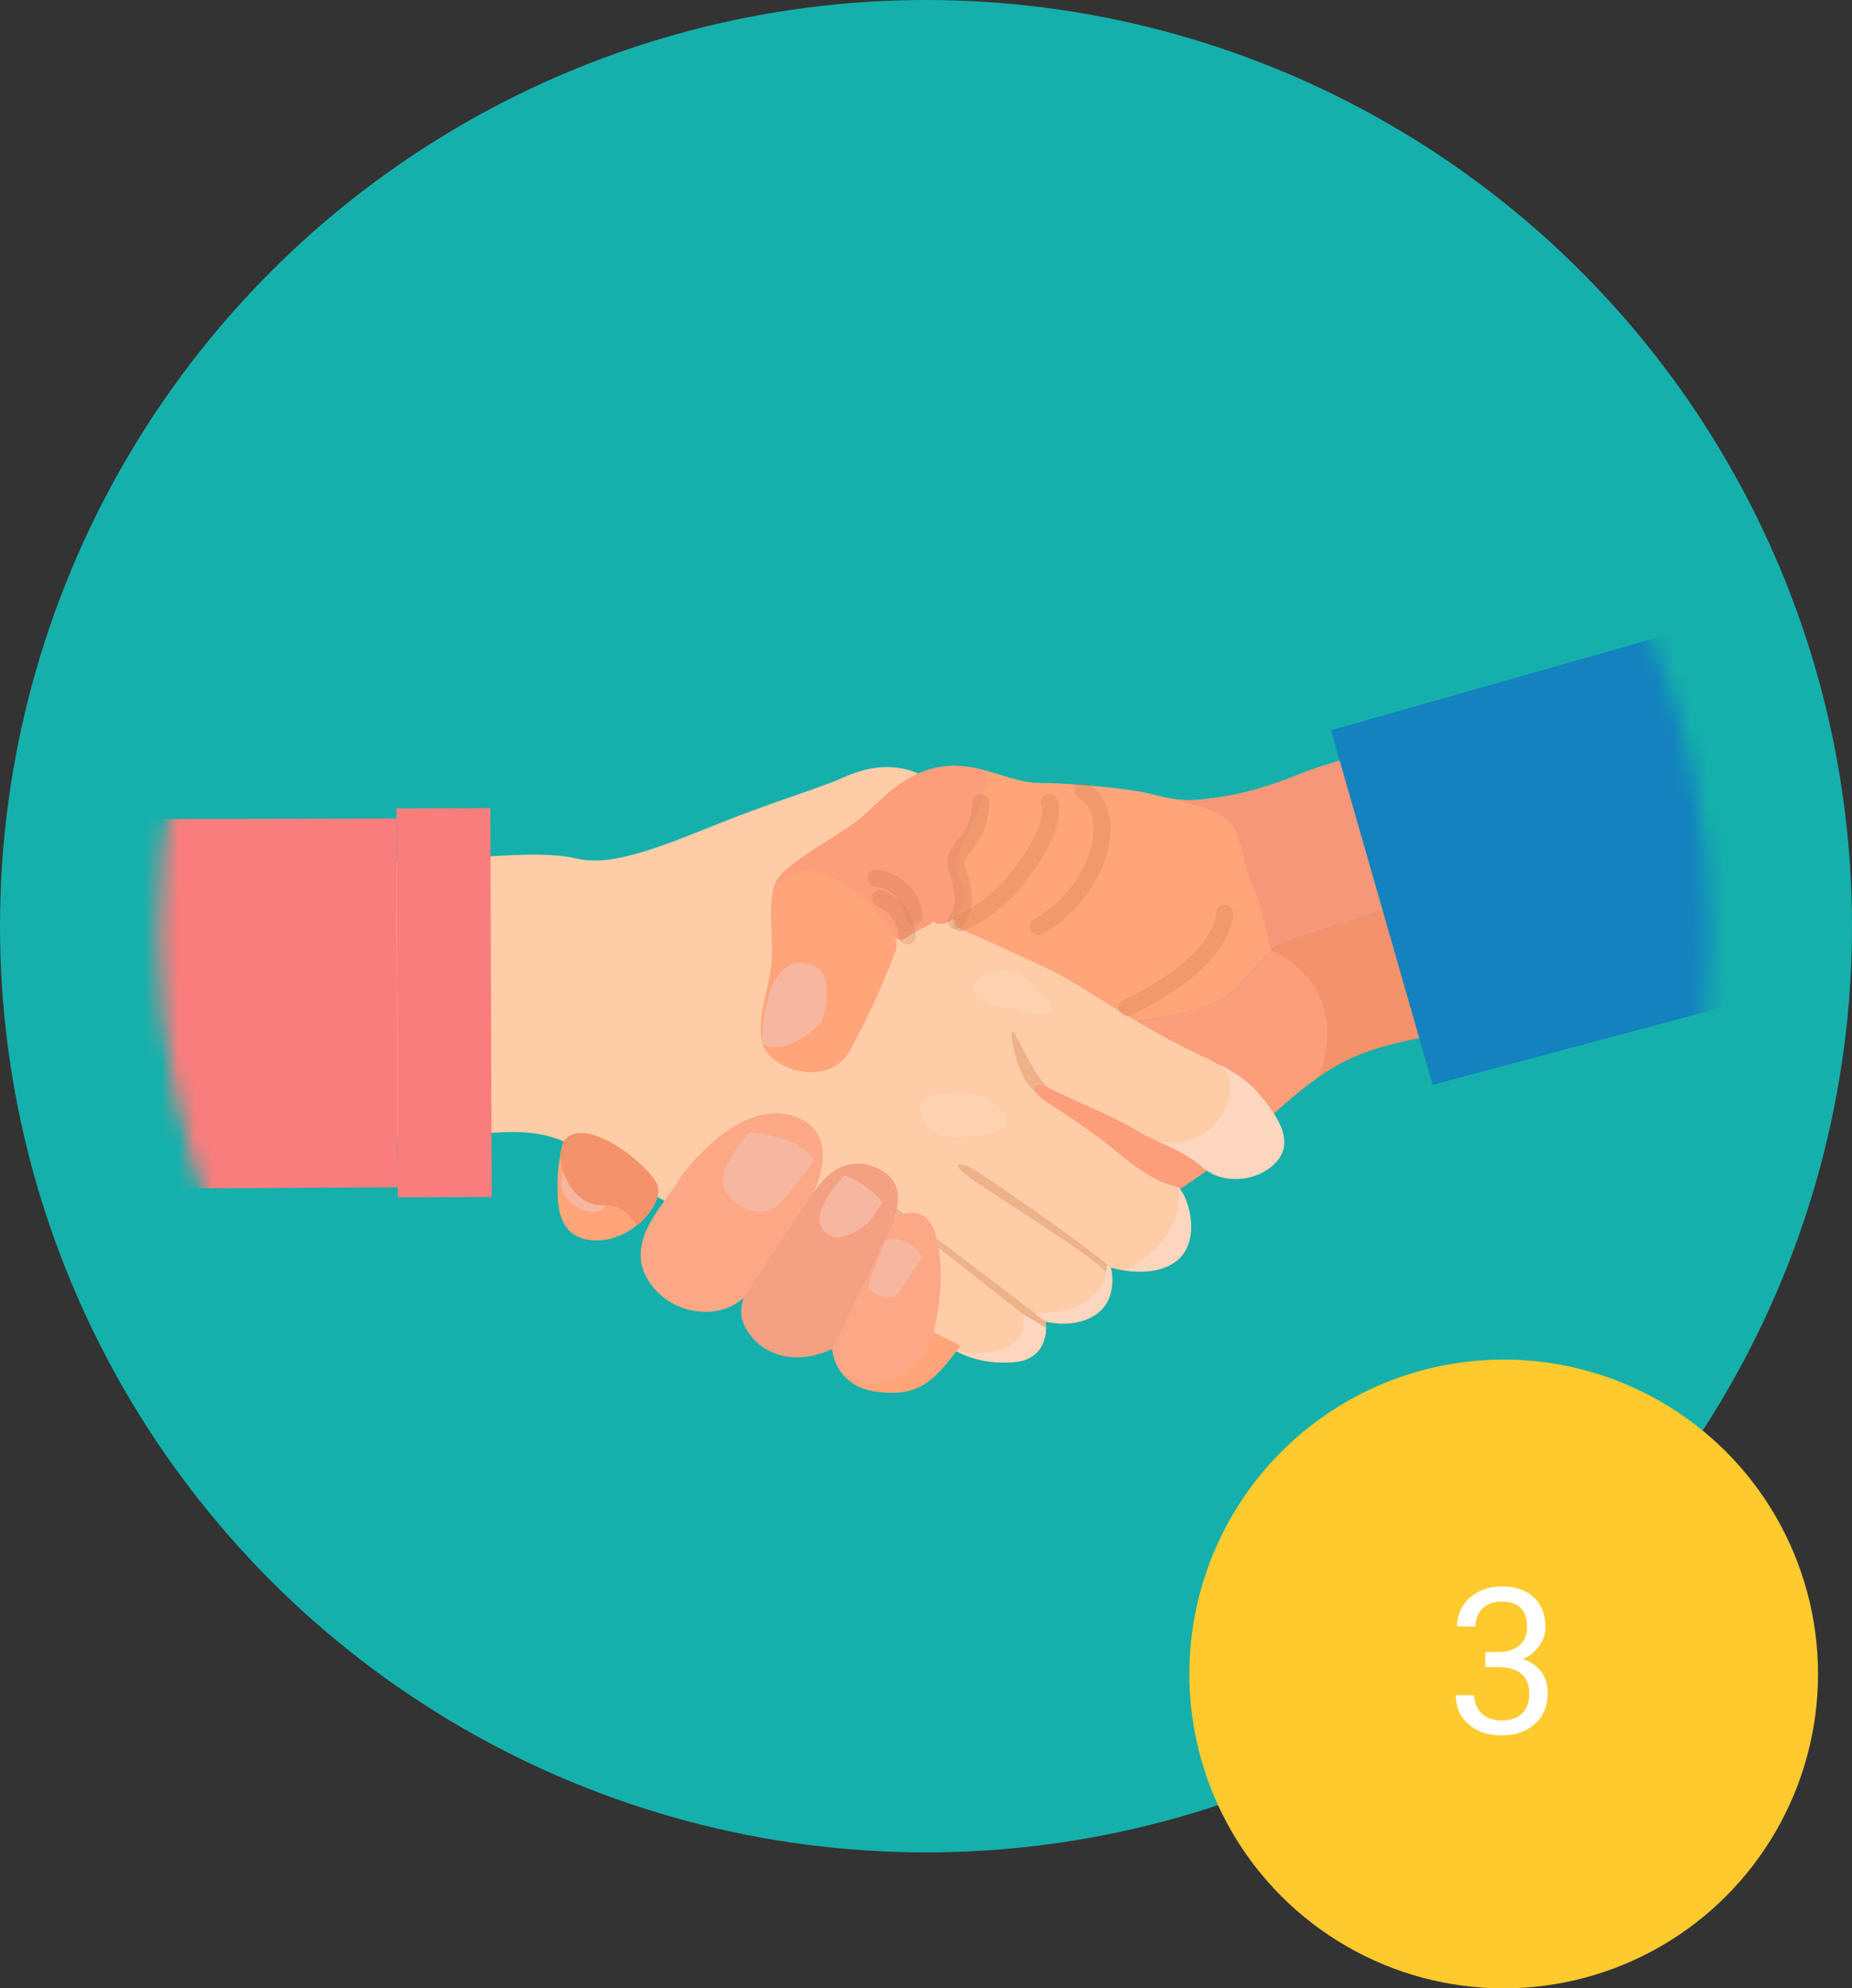
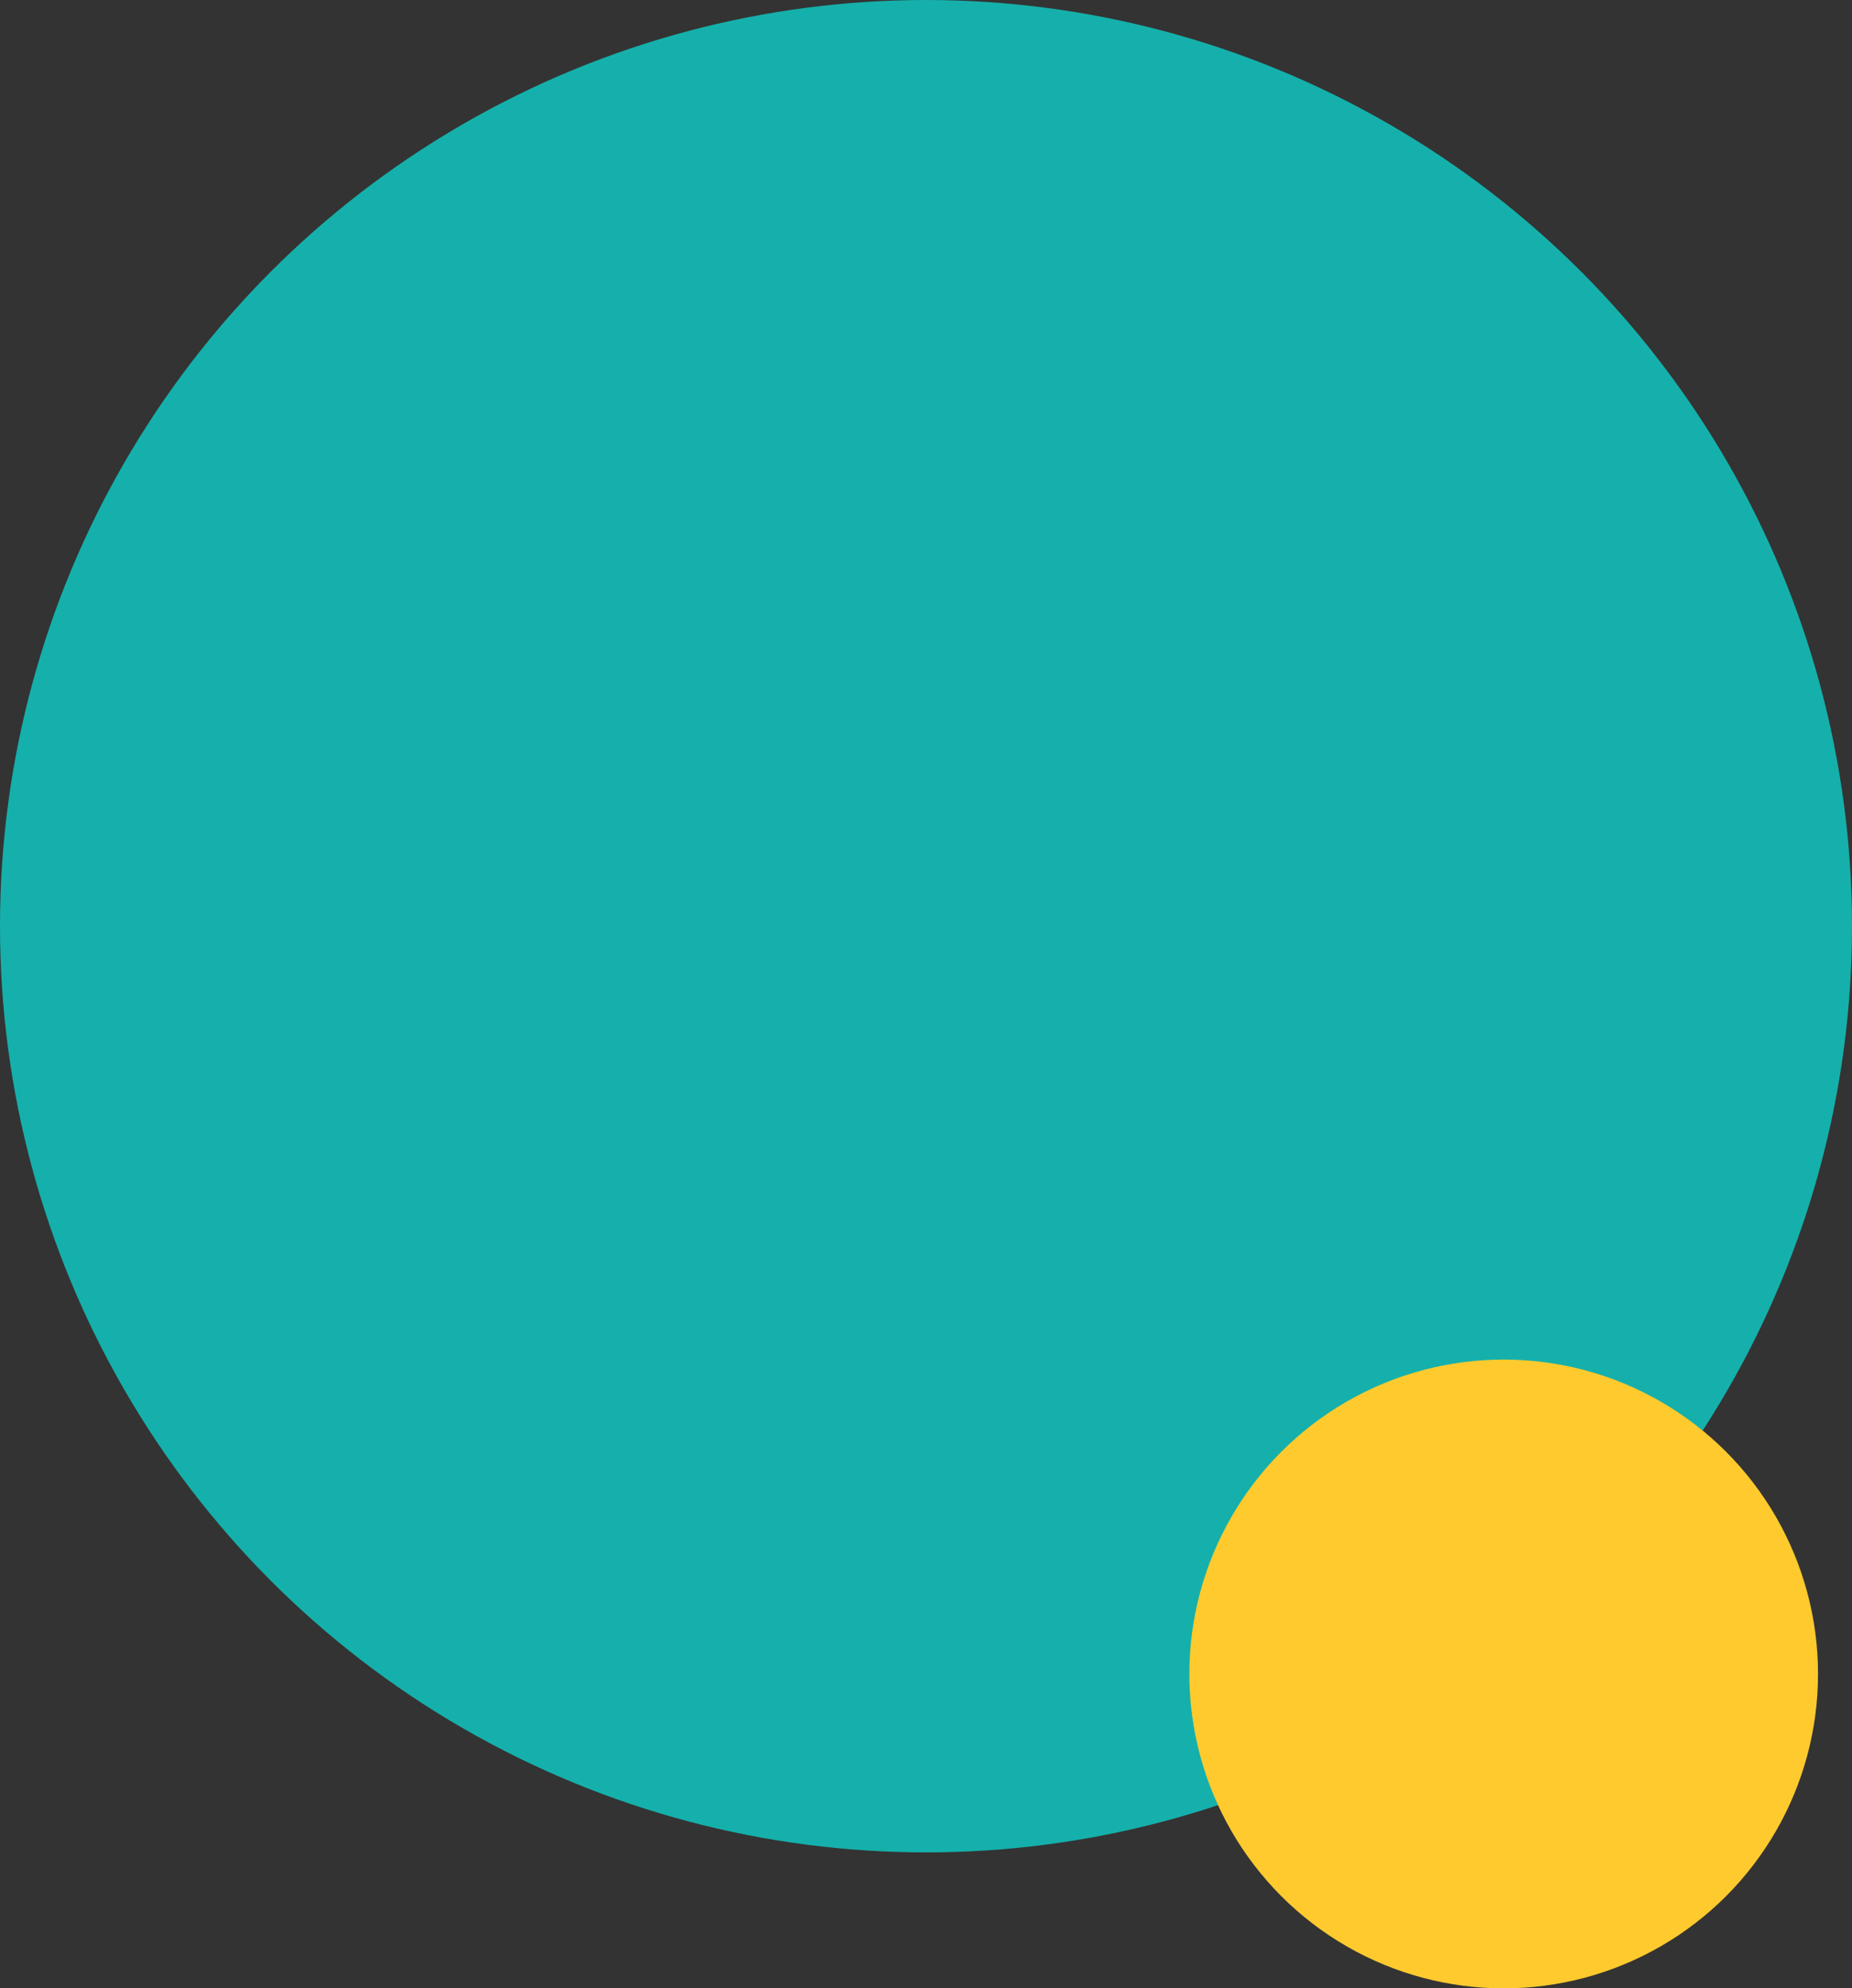
<svg xmlns="http://www.w3.org/2000/svg" width="109" height="117" viewBox="0 0 109 117" fill="none">
  <rect x="0" y="0" width="109" height="117" fill="#333333" stroke="none" />
  <circle cx="54.5" cy="54.5" r="54.5" fill="#15B0AB" />
  <circle cx="55" cy="55" r="53" fill="#15B0AB" />
  <mask id="mask0" mask-type="alpha" maskUnits="userSpaceOnUse" x="9" y="9" width="92" height="92">
-     <circle cx="55" cy="55" r="45.654" fill="#15B0AB" />
-   </mask>
+     </mask>
  <g mask="url(#mask0)">
    <g style="mix-blend-mode:multiply">
      <path d="M56.199 56.507C56.199 56.492 56.199 56.478 56.209 56.462C56.205 56.477 56.201 56.492 56.199 56.507V56.507ZM80.588 56.168H80.6H80.588Z" fill="#CCC6C6" />
    </g>
    <path d="M75.167 55.627C74.053 56.417 73.416 57.697 72.143 58.651C70.871 59.606 66.888 60.086 66.888 60.086C66.888 60.086 63.864 58.016 61.476 56.902C59.087 55.787 57.333 54.99 56.544 54.673C56.071 54.476 56.15 54.124 56.311 53.864C56.114 54.089 55.797 54.353 55.43 54.353C55.063 54.353 54.974 54.261 54.944 54.174C54.796 54.45 53.905 54.742 53.366 55.15C52.989 55.432 52.775 55.27 52.672 55.089C52.778 55.362 52.798 55.661 52.729 55.945C51.963 57.969 51.059 59.938 50.023 61.837C49.216 63.248 47.583 63.319 46.37 62.824C41.196 74.953 56.55 79.196 56.55 79.196C56.55 79.196 63.715 73.146 67.853 70.911C71.991 68.676 74.54 65.658 77.088 63.747C79.637 61.835 81.387 61.518 85.208 60.723C89.029 59.928 96.67 60.086 104.312 58.494L104.202 46.903C102.286 47.445 76.24 54.86 75.167 55.627Z" fill="#F4926C" />
    <path d="M74.85 55.945L74.796 55.925C73.897 56.714 73.268 57.809 72.143 58.651C70.869 59.608 66.888 60.085 66.888 60.085C66.888 60.085 63.864 58.016 61.476 56.901C59.087 55.787 57.333 54.99 56.544 54.672C56.071 54.475 56.15 54.124 56.311 53.864C56.114 54.089 55.797 54.353 55.43 54.353C55.063 54.353 54.974 54.26 54.944 54.173C54.796 54.45 53.905 54.742 53.366 55.15C52.989 55.432 52.775 55.27 52.672 55.089C52.778 55.362 52.798 55.66 52.729 55.945C51.963 57.969 51.059 59.937 50.023 61.837C49.216 63.247 47.583 63.318 46.37 62.823C41.196 74.953 56.55 79.196 56.55 79.196C56.55 79.196 63.715 73.146 67.853 70.911C71.991 68.676 74.54 65.658 77.088 63.746C77.264 63.614 77.438 63.49 77.609 63.372C78.953 59.933 77.505 57.085 74.85 55.945Z" fill="#FC9E7A" />
    <path d="M5.673 50.215C12.678 51.004 17.456 51.004 23.505 50.692C29.555 50.38 31.942 50.055 34.011 50.532C36.081 51.01 39.106 49.743 42.296 48.463C45.486 47.183 48.188 46.394 49.62 45.757C51.053 45.12 53.282 44.482 55.67 46.546C58.059 48.609 60.602 51.321 60.602 51.321L55.974 54.036C55.974 54.036 61.229 56.582 63.776 58.178C66.322 59.774 67.918 60.727 69.508 61.531C71.098 62.336 73.009 63.123 73.966 64.238C74.923 65.352 76.195 66.944 75.238 68.218C74.281 69.493 72.055 69.81 70.78 68.696C69.506 67.581 67.756 67.104 66.802 66.467C65.847 65.83 62.024 64.238 61.547 63.92C61.069 63.603 60.432 63.92 61.229 64.557C62.026 65.194 63.776 66.149 65.687 67.741C67.598 69.333 68.553 69.653 69.188 69.81C69.823 69.968 70.78 72.836 69.348 74.109C67.916 75.381 65.368 74.588 65.368 74.588C65.368 74.588 65.845 76.338 64.578 77.294C63.312 78.251 61.553 77.772 61.553 77.772C61.553 77.772 61.872 80.001 59.643 80.158C57.414 80.316 56.14 79.523 55.025 78.726C53.911 77.929 39.106 70.911 36.72 69.315C34.333 67.719 33.057 66.609 30.191 66.609C27.324 66.609 5.673 68.526 5.673 68.526V50.215Z" fill="#FECCA7" />
    <path d="M65.454 75.094C65.444 74.919 65.417 74.745 65.375 74.574C63.466 72.98 57.734 69.001 57.09 68.682C56.447 68.362 55.658 68.364 57.57 69.638C59.481 70.913 63.47 73.457 64.421 74.246C64.833 74.599 65.186 74.883 65.454 75.094Z" fill="#EDB28A" />
    <path d="M52.559 70.992C51.77 70.512 51.605 70.672 53.514 72.106C54.895 73.134 59.219 76.548 61.548 78.389C61.572 78.185 61.572 77.979 61.548 77.775L61.468 77.677C59.722 76.404 53.356 71.469 52.559 70.992Z" fill="#EDB28A" />
    <path d="M69.295 69.842C69.772 71.785 68.04 73.949 66.151 74.742C67.019 74.876 68.423 74.925 69.356 74.095C70.717 72.885 69.924 70.24 69.295 69.842Z" fill="#FCD6BE" />
    <path d="M65.375 74.574H65.395L65.218 74.436L65.129 74.497C65.07 76.338 63.099 77.401 61.118 77.212L60.921 77.35L61.56 77.744C61.56 77.744 63.312 78.221 64.586 77.267C65.861 76.312 65.375 74.574 65.375 74.574Z" fill="#FCD6BE" />
    <path d="M71.802 62.654C73.445 63.95 71.583 67.887 68.127 67.133C68.991 67.528 69.985 67.98 70.788 68.682C72.062 69.796 74.291 69.471 75.246 68.205C76.201 66.938 74.928 65.338 73.974 64.224C73.459 63.626 72.67 63.119 71.802 62.654Z" fill="#FCD6BE" />
    <path d="M61.554 63.906L61.59 63.928C60.576 62.77 59.87 60.947 59.645 60.722C59.325 60.403 59.773 63.409 60.982 64.295C60.617 63.831 61.144 63.632 61.554 63.906Z" fill="#EDB28A" />
    <path d="M59.645 80.145C61.304 80.026 61.551 78.764 61.57 78.123L60.19 77.316C60.584 79.103 58.69 79.987 56.219 79.468C57.27 80.025 58.461 80.26 59.645 80.145Z" fill="#FCD6BE" />
    <path d="M104.223 37.876C104.223 37.876 79.943 44.165 76.759 45.447C73.575 46.729 72.149 46.871 70.869 47.025C69.589 47.179 68.957 47.025 67.685 46.705C66.413 46.386 62.908 46.068 61.158 46.068C59.408 46.068 57.655 44.796 55.426 45.113C53.197 45.431 51.764 47.188 50.648 48.145C49.532 49.102 46.348 50.692 45.717 51.806C45.085 52.921 45.557 55.15 45.397 56.738C45.237 58.326 44.442 60.081 44.92 61.513C45.397 62.946 48.741 64.062 50.015 61.833C51.051 59.933 51.955 57.965 52.721 55.941C52.881 55.464 52.562 54.826 52.562 54.826C52.562 54.826 52.721 55.615 53.35 55.146C53.98 54.676 55.102 54.357 54.942 54.031C54.942 54.031 54.783 54.349 55.42 54.349C56.057 54.349 56.534 53.56 56.534 53.56C56.534 53.56 55.745 54.349 56.534 54.675C57.323 55 59.081 55.789 61.466 56.904C63.85 58.018 66.878 60.087 66.878 60.087C66.878 60.087 70.859 59.61 72.133 58.653C73.408 57.697 74.043 56.426 75.157 55.629C76.272 54.832 104.302 46.871 104.302 46.871L104.223 37.876Z" fill="#FFA579" />
    <path d="M56.54 79.19C54.948 81.259 54.151 82.216 51.609 81.896C49.066 81.577 48.583 79.19 49.22 77.915L52.246 71.866C52.246 71.866 54.475 70.274 55.112 72.822C55.749 75.371 54.948 78.389 54.948 78.389L56.54 79.19Z" fill="#FFA579" />
    <path d="M52.242 71.865L49.216 77.915C48.995 78.406 48.917 78.949 48.992 79.482C49.067 80.014 49.292 80.515 49.64 80.925C52.291 82.342 54.471 80.304 54.948 78.394C54.948 78.394 55.737 75.368 55.108 72.822C54.479 70.275 52.242 71.865 52.242 71.865Z" fill="#FCA886" />
    <path d="M48.981 79.385C46.987 80.304 45.233 79.827 44.281 78.712C43.328 77.598 43.644 76.801 43.803 76.166C43.963 75.531 47.784 70.116 48.579 69.319C49.374 68.522 50.65 68.045 52.082 69.001C53.514 69.958 52.559 72.025 52.242 72.662C51.924 73.3 48.981 79.385 48.981 79.385Z" fill="#F4A082" />
    <path d="M43.803 76.324C42.371 77.758 39.345 77.438 38.073 75.209C36.801 72.98 39.187 70.751 39.823 69.639C40.458 68.526 43.644 64.707 46.669 65.658C49.695 66.609 47.886 70.163 47.886 70.163L43.803 76.324Z" fill="#FCA886" />
-     <path d="M33.138 67.249C34.25 65.338 38.391 68.681 38.708 69.796C39.026 70.91 37.116 73.139 34.887 72.98C32.658 72.82 32.818 70.593 32.818 69.478C32.834 68.725 32.941 67.977 33.138 67.249V67.249Z" fill="#FFA579" />
    <path d="M38.708 69.796C38.391 68.681 34.25 65.338 33.138 67.249C33.138 67.249 33.049 67.555 32.966 68.005C33.069 69.396 33.972 70.91 35.364 70.91C36.501 70.91 36.836 71.21 37.471 72.112C38.361 71.404 38.888 70.423 38.708 69.796Z" fill="#F4926C" />
    <path d="M56.461 53.637C57.096 52.682 56.619 52.205 56.301 51.248C55.984 50.291 57.416 48.702 58.053 46.155C58.099 45.952 58.062 45.739 57.951 45.563C57.84 45.386 57.664 45.261 57.461 45.214C56.796 45.063 56.11 45.031 55.434 45.119C53.205 45.439 51.772 47.188 50.658 48.145C49.543 49.102 46.358 50.692 45.727 51.806C45.596 52.047 45.509 52.308 45.468 52.578C47.046 49.455 51.218 52.522 52.652 55.071L52.692 55.14L52.674 55.089C52.782 55.27 52.992 55.432 53.368 55.15C53.913 54.742 54.804 54.45 54.946 54.173C54.976 54.26 55.084 54.353 55.432 54.353C55.779 54.353 56.112 54.089 56.313 53.864L56.297 53.893C56.347 53.809 56.402 53.732 56.461 53.637Z" fill="#FC9E7A" />
    <path d="M73.727 52.124C74.479 53.964 74.441 54.97 74.814 55.903C74.925 55.807 75.039 55.706 75.159 55.627C76.274 54.838 104.294 46.871 104.294 46.871L104.215 37.876C104.215 37.876 79.943 44.165 76.759 45.447C73.575 46.729 72.149 46.871 70.869 47.025C70.069 47.14 69.254 47.096 68.47 46.897V46.897C73.893 48.145 72.301 48.623 73.727 52.124Z" fill="#F79779" />
    <path d="M51.127 75.528C51.127 76.483 52.719 76.317 52.719 76.317L54.311 73.931C54.311 73.931 53.674 73.142 53.037 72.974C52.4 72.806 52.082 72.974 52.082 72.974L51.127 75.528Z" fill="#F7B69F" />
    <path d="M51.127 69.956C50.226 69.281 49.693 69.167 49.693 69.167C49.693 69.167 47.624 71.238 48.421 72.353C49.218 73.467 50.968 72.193 51.285 71.716C51.603 71.238 51.922 70.759 51.922 70.759C51.922 70.759 51.765 70.433 51.127 69.956Z" fill="#F7B69F" />
    <path d="M46.35 67.09C45.623 66.866 44.878 66.706 44.123 66.613C44.123 66.613 42.363 68.526 42.529 69.639C42.695 70.751 44.78 71.992 45.882 70.822C46.63 70.002 47.318 69.13 47.942 68.213C47.516 67.709 46.968 67.322 46.35 67.09V67.09Z" fill="#F7B69F" />
    <path d="M35.365 70.911C34.309 70.911 33.534 70.039 33.177 69.009C33.015 69.514 32.98 70.051 33.295 70.433C33.954 71.222 35.159 71.686 35.645 70.919C35.556 70.915 35.459 70.911 35.365 70.911Z" fill="#F7B69F" />
    <path d="M44.839 61.438C46.431 62.228 48.34 60.164 48.34 60.164C48.34 60.164 49.614 56.811 47.226 56.663C44.837 56.515 44.839 61.438 44.839 61.438Z" fill="#F7B69F" />
    <g opacity="0.42">
      <path opacity="0.44" d="M56.54 54.308C59.84 52.941 62.385 48.327 61.748 47.206" stroke="#AF6038" stroke-miterlimit="10" stroke-linecap="round" />
      <path opacity="0.44" d="M57.73 47.223C57.613 49.925 55.864 49.767 56.349 51.199C56.834 52.632 56.822 53.497 56.268 54.178" stroke="#AF6038" stroke-miterlimit="10" stroke-linecap="round" />
      <path opacity="0.44" d="M72.088 53.732C71.77 56.914 66.31 59.312 66.31 59.312" stroke="#AF6038" stroke-miterlimit="10" stroke-linecap="round" />
      <path opacity="0.44" d="M51.806 52.86C52.258 53.037 52.65 53.342 52.932 53.737C53.215 54.133 53.376 54.602 53.398 55.087" stroke="#AF6038" stroke-miterlimit="10" stroke-linecap="round" />
      <path opacity="0.44" d="M51.567 51.669C52.136 51.735 52.666 51.99 53.072 52.394C53.477 52.798 53.735 53.327 53.804 53.895" stroke="#AF6038" stroke-miterlimit="10" stroke-linecap="round" />
      <path opacity="0.44" d="M63.742 46.53C65.884 47.69 64.925 52.303 61.112 54.531" stroke="#AF6038" stroke-miterlimit="10" stroke-linecap="round" />
    </g>
-     <path opacity="0.39" d="M58.966 65.329C59.953 66.419 58.525 66.81 56.339 66.94C54.153 67.07 53.483 64.597 54.909 64.394C57.136 64.076 58.093 64.352 58.966 65.329Z" fill="#FFD9C0" />
    <path opacity="0.39" d="M61.626 59.65C62.397 59.778 61.882 59.006 60.598 57.722C59.314 56.438 57.244 57.452 57.256 58.107C57.294 59.458 59.363 59.141 60.158 59.458C60.622 59.648 61.128 59.714 61.626 59.65Z" fill="#FFD9C0" />
    <path d="M103.018 58.835L84.32 63.835L78.337 42.977L104.302 35.584L103.018 58.835Z" fill="#1382BF" />
    <path d="M23.415 70.452L28.938 70.433L28.858 47.551L23.335 47.57L23.415 70.452Z" fill="#F97D7D" />
    <path d="M5.673 48.209L23.332 48.163L23.411 69.862L5.673 69.956V48.209Z" fill="#F97D7D" />
  </g>
  <circle cx="88.5" cy="98.5" r="18.5" fill="#FECA2E" />
-   <path d="M87.416 97.207H88.231C88.742 97.199 89.144 97.064 89.438 96.803C89.731 96.541 89.877 96.188 89.877 95.742C89.877 94.742 89.379 94.242 88.383 94.242C87.914 94.242 87.539 94.377 87.258 94.647C86.981 94.912 86.842 95.266 86.842 95.707H85.758C85.758 95.031 86.004 94.471 86.496 94.025C86.992 93.576 87.621 93.352 88.383 93.352C89.188 93.352 89.818 93.564 90.275 93.99C90.732 94.416 90.961 95.008 90.961 95.766C90.961 96.137 90.84 96.496 90.598 96.844C90.359 97.191 90.033 97.451 89.619 97.623C90.088 97.772 90.449 98.018 90.703 98.361C90.961 98.705 91.09 99.125 91.09 99.621C91.09 100.387 90.84 100.994 90.34 101.443C89.84 101.893 89.189 102.117 88.389 102.117C87.588 102.117 86.936 101.9 86.432 101.467C85.932 101.033 85.682 100.461 85.682 99.75H86.772C86.772 100.199 86.918 100.559 87.211 100.828C87.504 101.098 87.897 101.232 88.389 101.232C88.912 101.232 89.312 101.096 89.59 100.822C89.867 100.549 90.006 100.156 90.006 99.644C90.006 99.148 89.853 98.768 89.549 98.502C89.244 98.236 88.805 98.1 88.231 98.092H87.416V97.207Z" fill="white" />
</svg>